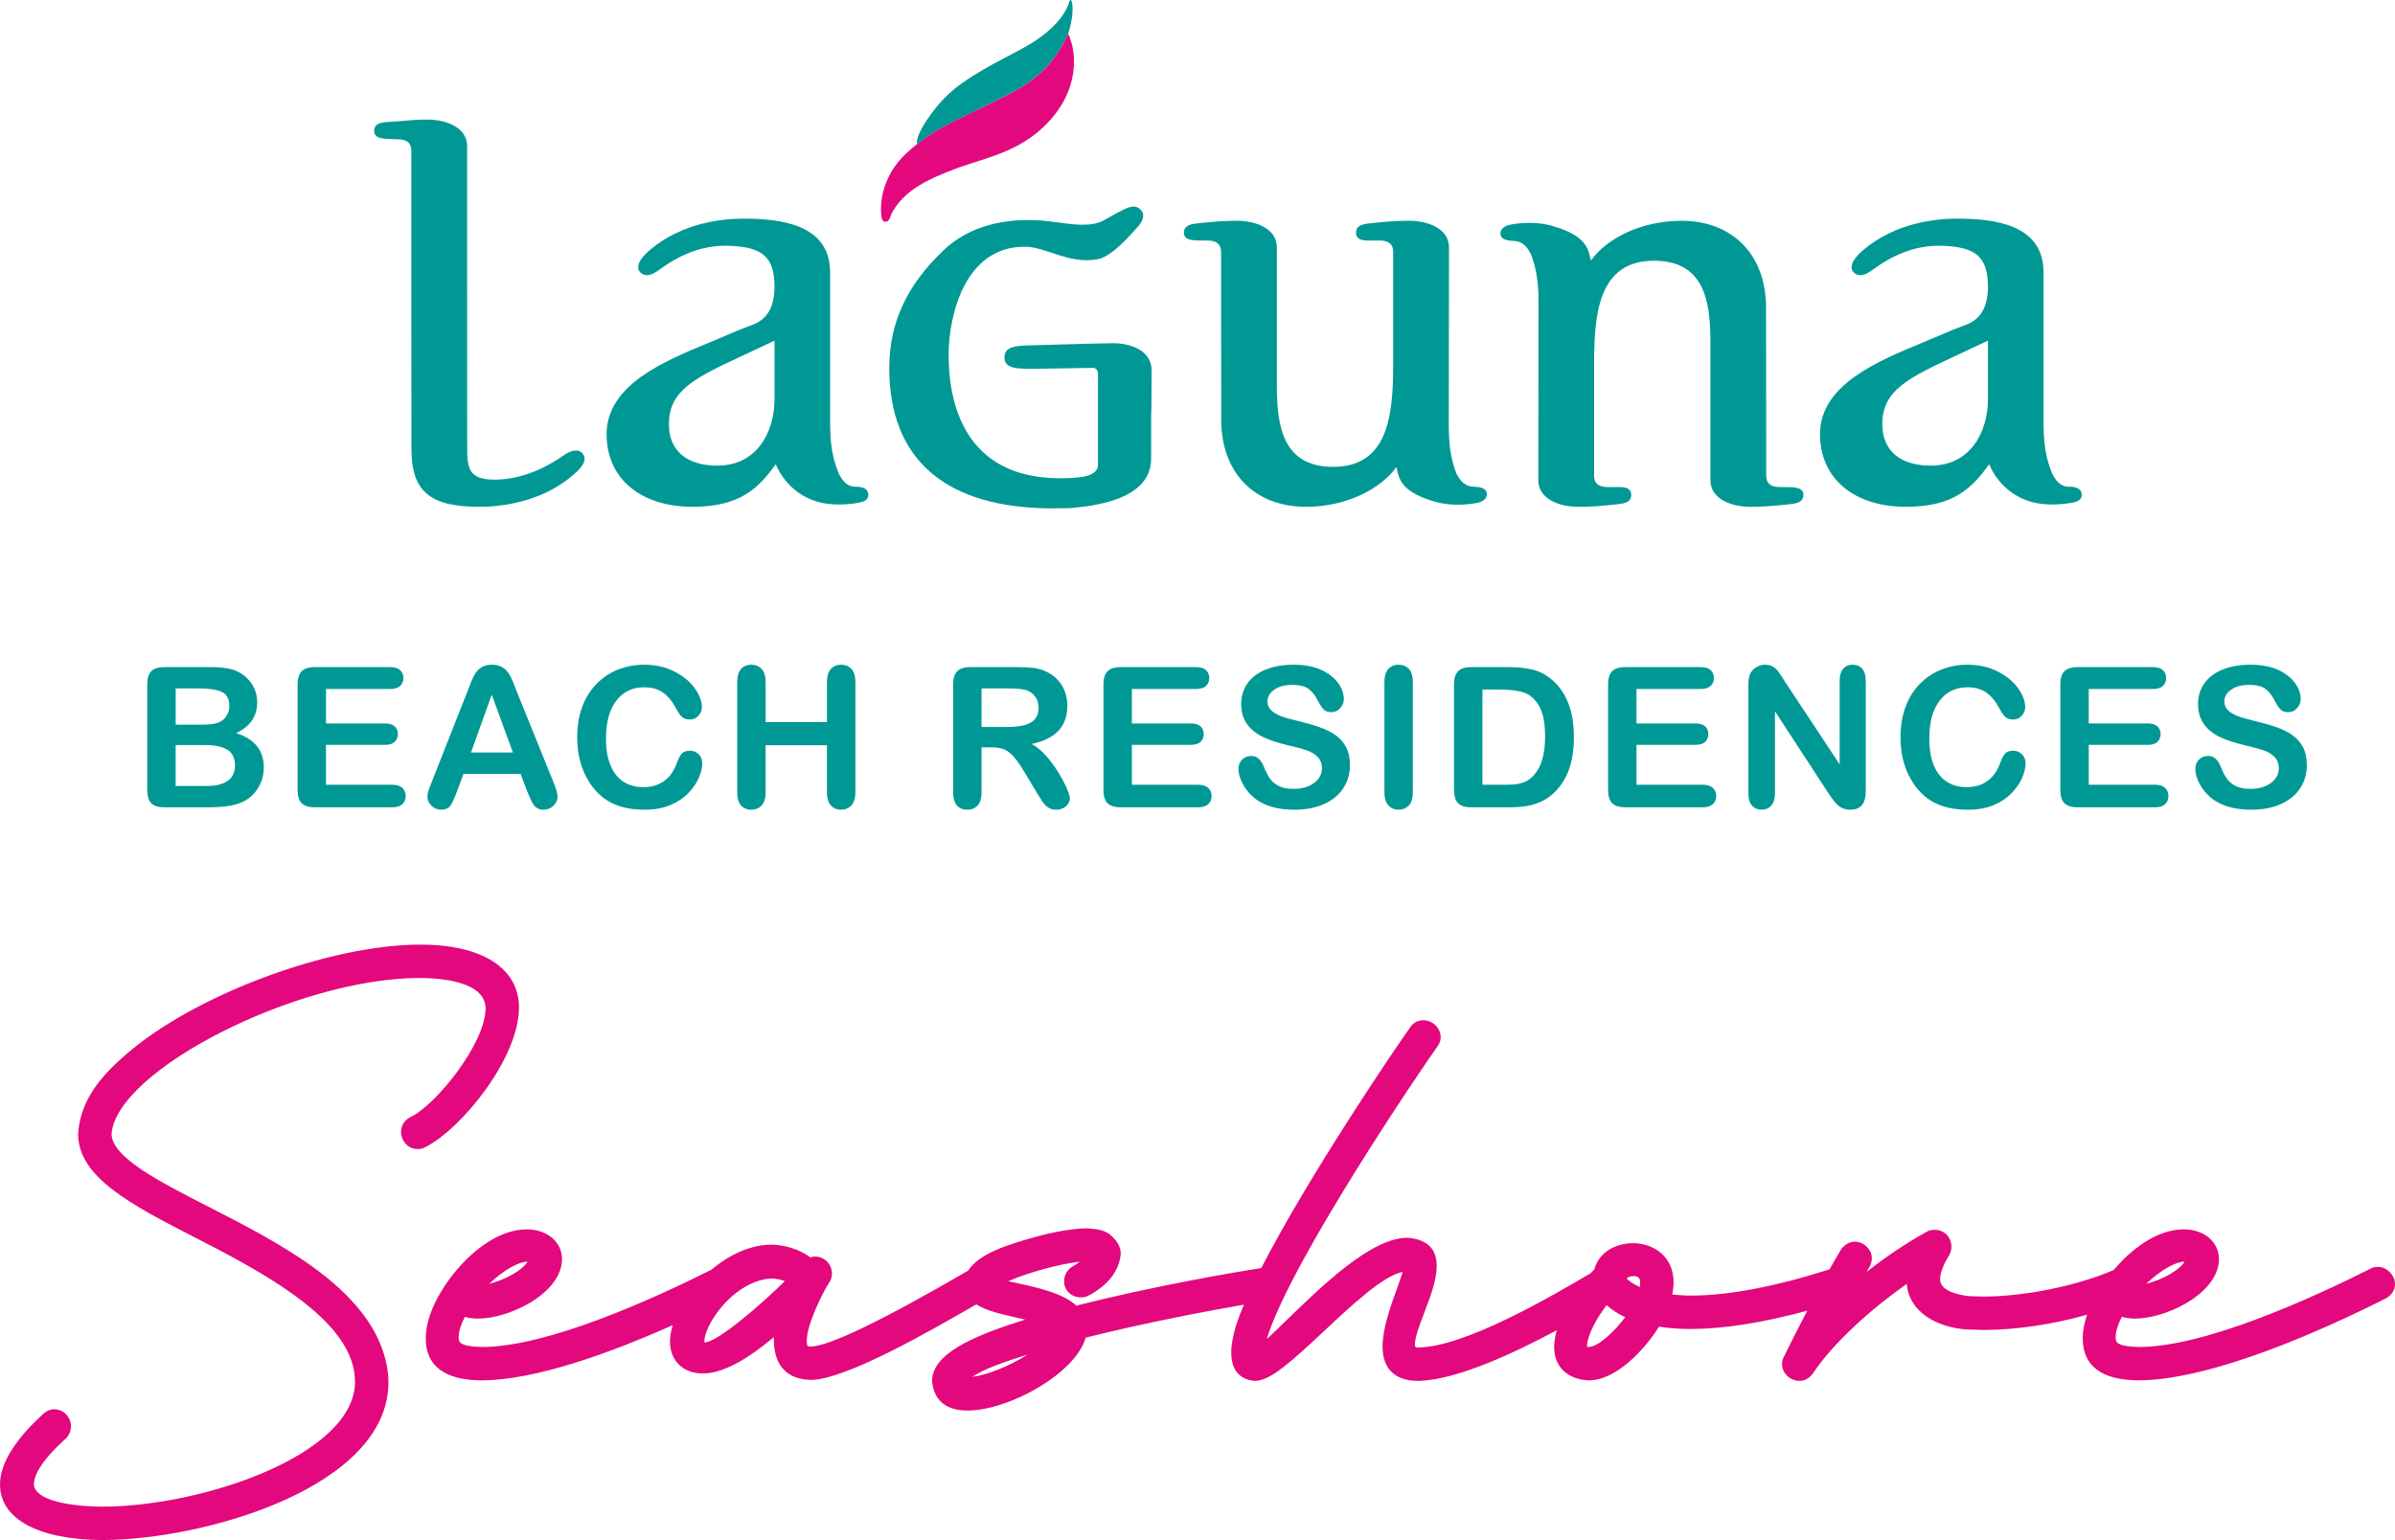
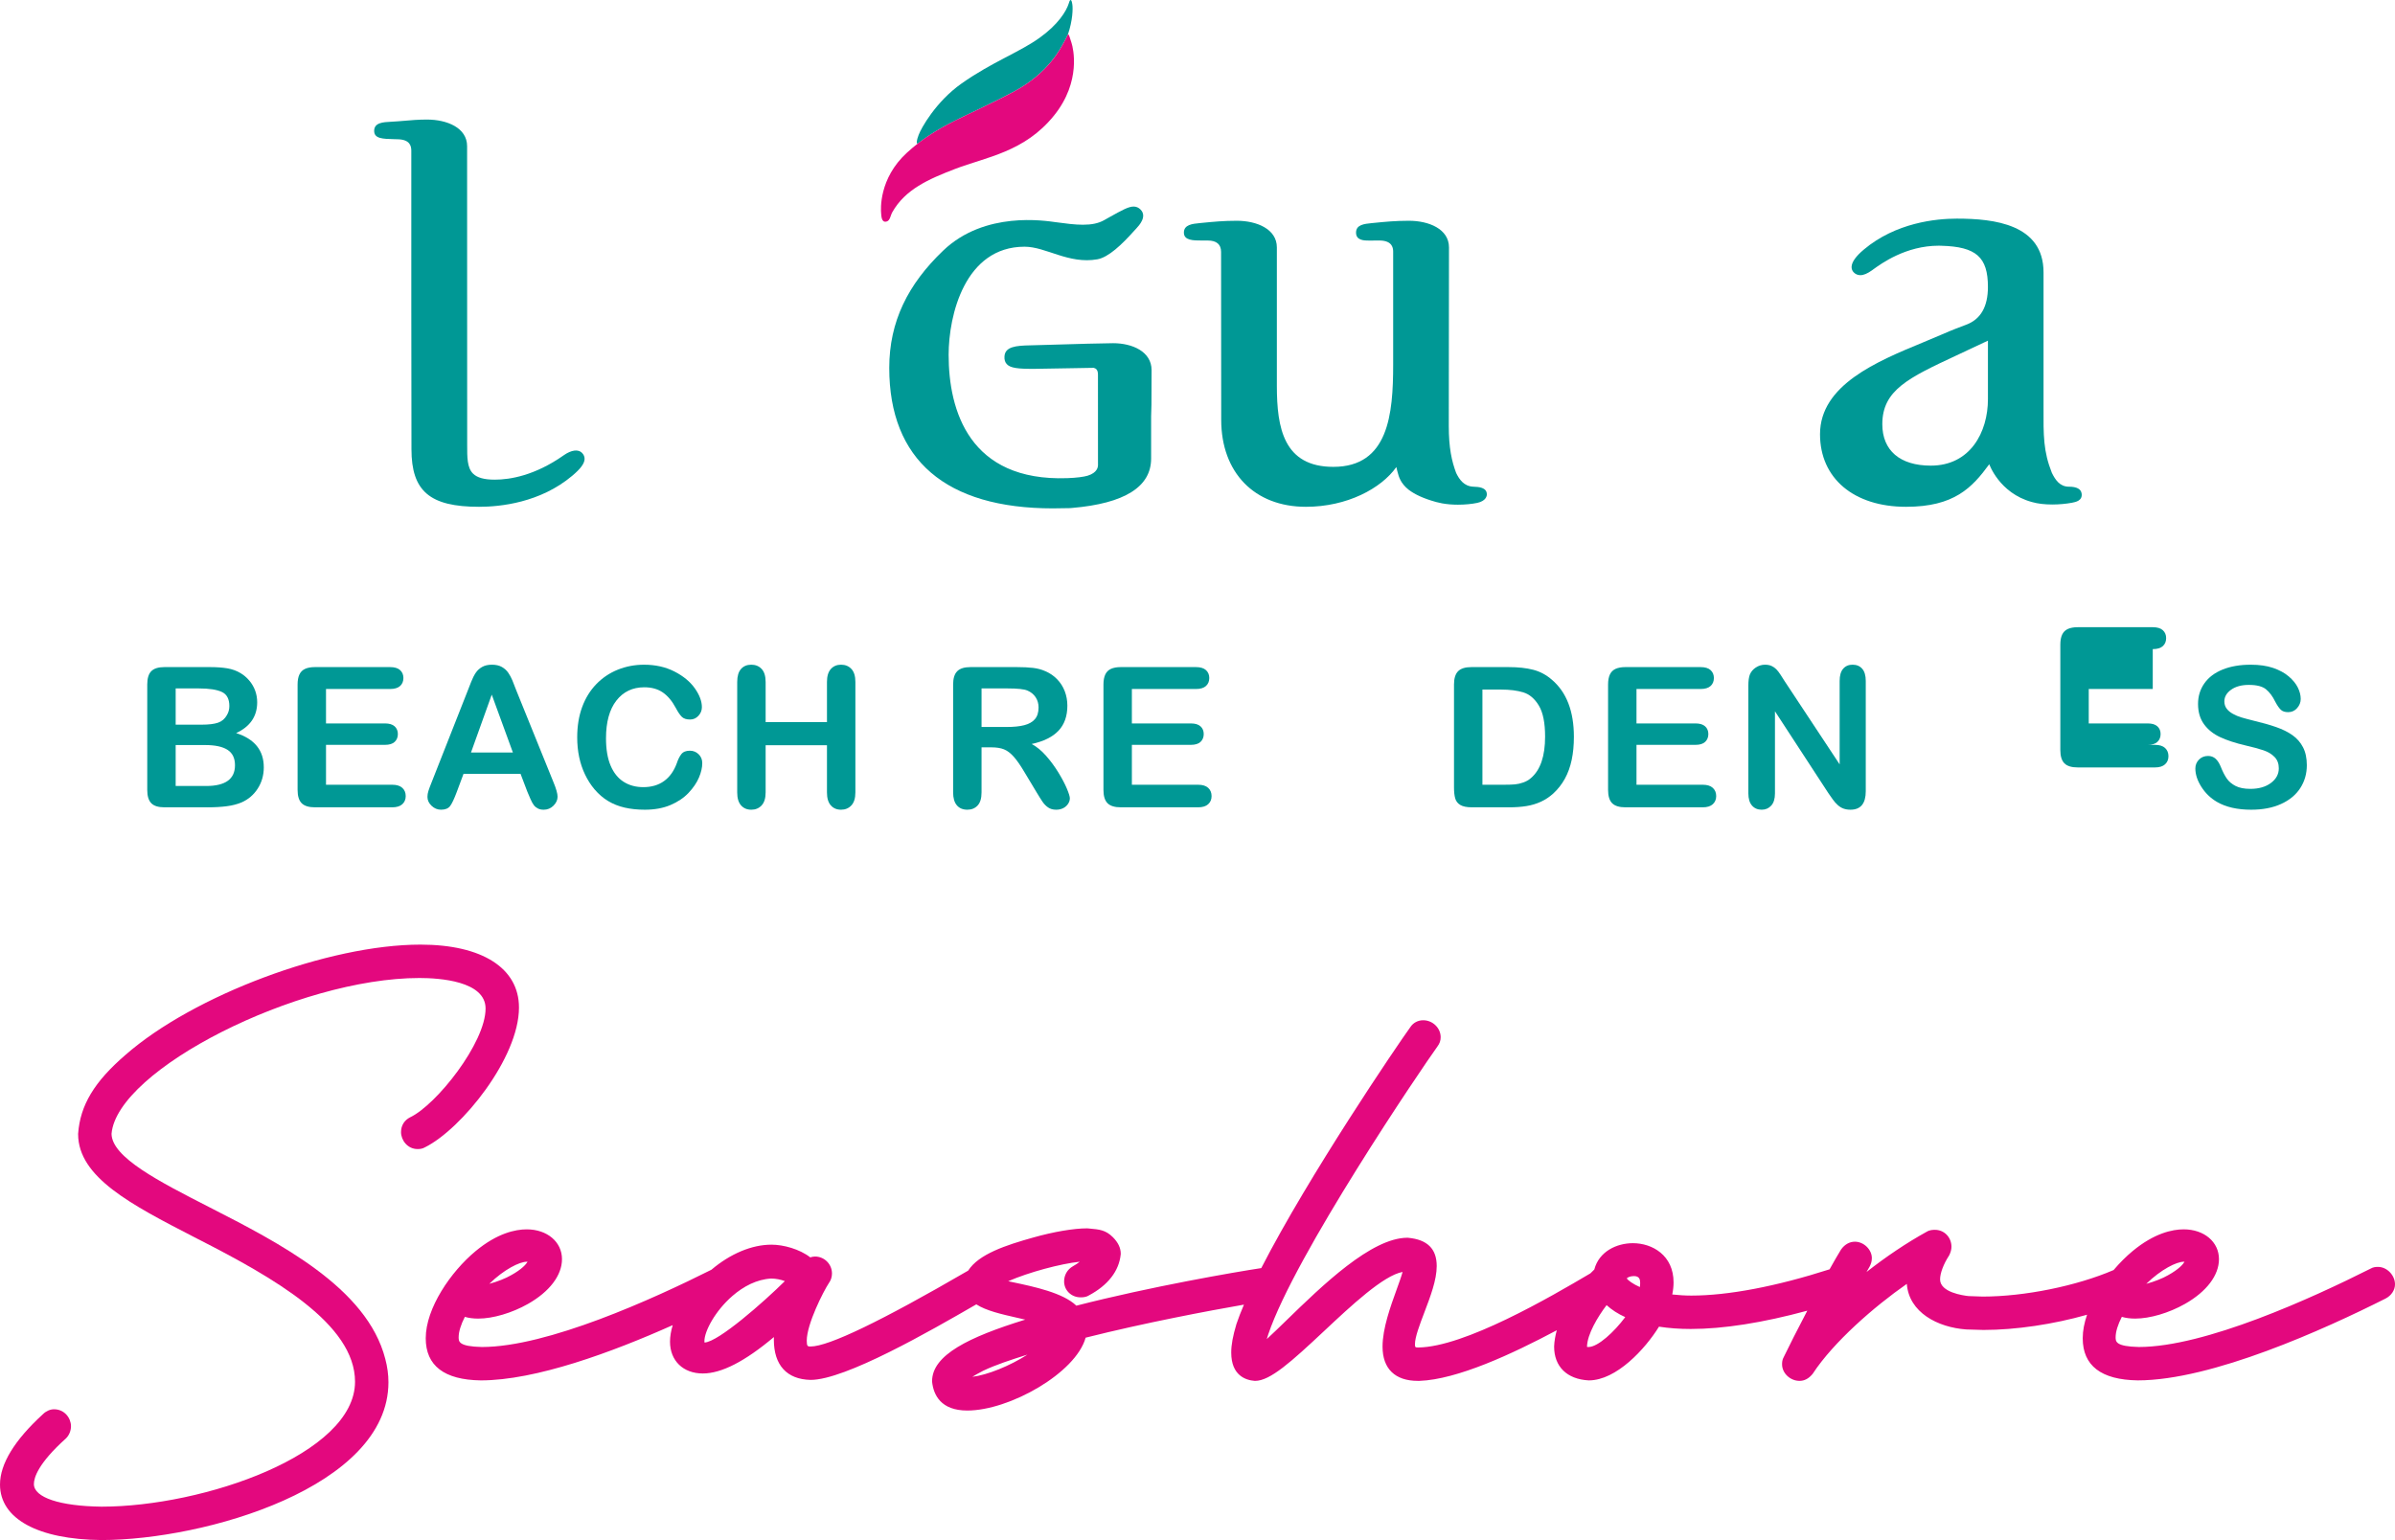
<svg xmlns="http://www.w3.org/2000/svg" id="Layer_1" width="186.56" height="120" viewBox="0 0 912.841 587.152">
  <path d="M182.61,193.218c-18.79,0-25.783-5.955-25.783-21.967l-.058-53.347v-60.439c0-1.81-.519-4.247-5.107-4.372l-1.411-.038c-4.434-.108-7.637-.187-7.637-3.16,0-3.163,3.413-3.338,6.419-3.483l.224-.012c1.694-.085,3.276-.222,4.874-.356,2.632-.236,5.346-.463,8.628-.463,7.608,0,15.277,3.131,15.277,10.135l.029,114.002c-.012,4.603-.023,8.596,2.215,10.829,1.562,1.568,4.265,2.323,8.255,2.323,5.949,0,15.336-1.592,26.247-9.238l.157-.114c2.883-2.003,5.454-2.3,6.876-.886.694.705,1.032,1.513.997,2.411-.079,1.726-1.539,3.687-4.731,6.366-12.205,10.269-27.465,11.809-35.472,11.809" fill="#009895" />
  <path d="M401.314,193.819c-40.813,0-62.378-18.516-62.378-53.554,0-17.639,7.104-31.867,20.565-44.736,15.866-15.187,38.857-11.366,43.031-10.806,3.644.49,7.107.953,10.223.953,3.373,0,5.906-.536,7.993-1.694l2.227-1.251c4.766-2.65,7.156-3.982,9.092-3.982,1.014,0,1.877.367,2.65,1.14,2.612,2.661-.563,6.078-1.606,7.206-.21.21-.493.525-.831.898-4.69,5.25-9.788,10.124-14.053,10.873-10.992,1.912-19.525-4.81-27.713-4.81-22.749,0-28.943,26.139-28.943,41.23,0,21.25,7.891,48.319,45.197,47.01,3.676-.128,6.258-.496,7.754-.924,3.766-1.146,3.941-3.373,3.976-3.918l-.012-34.578c0-2.003-.802-2.402-1.629-2.644.006.017-.321.017-.802.017-1.364,0-3.845.05-7.06.122-3.897.073-8.888.181-14.295.242-6.914.079-9.611-.332-10.969-1.793-.676-.726-.965-1.691-.88-2.956.236-3.722,4.405-4.104,9.835-4.206,1.184-.029,4.405-.12,8.386-.236,8.357-.254,19.804-.58,23.189-.58,7.293,0,14.662,3.18,14.662,10.269l-.05,13.138c-.085,1.772-.125,3.276-.125,4.495v16.079c0,10.794-10.132,17.128-30.121,18.831l-.845.067c-2.245.067-4.381.096-6.468.096" fill="#009895" />
  <path d="M349.721,54.815c10.444-8.171,20.918-11.441,36.819-19.947,13.193-7.083,17.761-16.618,18.866-18.571.367-.665,1.274-2.268,1.574-3.055,0-.012.02,0,.032-.017,1.874-5.515,1.941-10.004,1.705-11.511-.175-1.146-.367-1.804-.729-1.702-.271.061-.49.796-.659,1.358-.939,2.944-4.04,8.013-11.223,13.129-7.666,5.471-18.035,9.171-29.575,17.303-9.896,6.964-15.525,17.222-16.406,19.659-.79,2.148-.883,3.067-.405,3.355" fill="#009895" />
  <path d="M497.739,193.218c-19.603,0-32.281-13.015-32.281-33.167,0,0-.05-63.112-.05-63.996,0-2.889-1.711-4.361-5.084-4.361h-2.294c-3.18,0-6.801,0-6.801-3.005,0-3.046,3.236-3.367,6.095-3.638l.959-.096c4.291-.417,8.007-.79,13.112-.79,7.602,0,15.272,3.142,15.272,10.153v52.831c0,16.021,2.612,30.841,21.527,30.841,21.04,0,22.801-20.105,22.801-38.968v-43.019c0-1.055-.029-4.247-5.081-4.308l-.705-.006c-.644,0-1.274.006-1.851.018-.513.012-.997.012-1.455.012-1.895,0-5.058,0-5.058-3.029s3.084-3.338,6.066-3.638l.723-.067c4.381-.434,8.15-.819,13.359-.819,7.608,0,15.277,3.142,15.277,10.153,0,3.489-.032,23.297-.05,40.673-.017,13.607-.029,25.716-.029,27.389,0,8.308,1.111,13.429,2.81,17.939,1.201,2.454,2.953,5.072,6.512,5.229l.204.012c1.737.073,4.979.201,4.979,2.921,0,.568-.271,2.504-3.632,3.242-2.064.44-4.76.694-7.392.694-2.195,0-4.224-.181-6.046-.513-.79-.146-1.507-.303-2.154-.484l-.405-.114c-4.428-1.236-7.745-2.752-10.165-4.585-3.145-2.498-3.807-5.119-4.206-6.687l-.146-.519c-.058-.204-.108-.434-.163-.688-.041-.21-.096-.542-.175-.772-5.786,8.2-18.819,15.164-34.476,15.164" fill="#009895" />
-   <path d="M640.845,84.169c19.603,0,32.28,13.027,32.28,33.167,0,0,.061,63.127.061,63.996,0,2.9,1.705,4.367,5.072,4.367l2.294-.006c3.192,0,6.801,0,6.801,3.017,0,3.035-3.236,3.355-6.095,3.626l-.947.096c-4.302.417-8.019.79-13.117.79-7.608,0-15.277-3.131-15.277-10.153v-52.831c0-15.907-2.612-30.841-21.527-30.841-21.04,0-22.801,20.116-22.801,38.968v43.031c0,1.047.029,4.25,5.081,4.303h.711c.65,0,1.265-.006,1.845-.006.513-.023.997-.023,1.455-.023,1.895,0,5.058,0,5.058,3.04s-3.078,3.338-6.066,3.626l-.717.079c-4.381.434-8.156.807-13.365.807-7.596,0-15.277-3.131-15.277-10.153,0-3.483.032-23.285.05-40.661.017-13.607.041-25.716.041-27.389,0-8.308-1.122-13.429-2.83-17.936-1.192-2.457-2.944-5.087-6.503-5.232l-.204-.012c-1.737-.079-4.973-.204-4.973-2.921,0-.58.254-2.516,3.626-3.241,2.07-.452,4.76-.705,7.392-.705,2.195,0,4.235.187,6.046.525.802.146,1.507.297,2.154.484l.402.102c4.431,1.251,7.748,2.752,10.167,4.585,3.151,2.504,3.807,5.119,4.218,6.693l.134.525c.058.198.114.434.154.688.05.198.105.536.184.761,5.786-8.2,18.819-15.164,34.476-15.164" fill="#009895" />
-   <path d="M263.981,193.216c-19.909,0-32.779-10.861-32.779-27.666,0-18.799,21.757-27.786,39.253-35.006,2.589-1.076,5.063-2.093,7.325-3.09,3.766-1.659,6.745-2.763,9.112-3.655q8.308-3.084,8.308-14.415c0-11.386-4.495-15.339-17.793-15.694-.309,0-.737-.023-.93-.023-12.575,0-21.915,6.809-24.979,9.031l-.466.338c-1.778,1.268-3.198,1.871-4.457,1.871-.968,0-1.848-.367-2.536-1.07-.56-.56-.837-1.303-.802-2.14.073-1.825,1.647-4.02,4.646-6.547,12.211-10.275,27.471-11.803,35.478-11.803,14.184,0,33.036,2.119,33.036,20.504v51.111c-.055,11.296-.079,17.073,3.171,25.305,1.323,2.696,3.055,5.279,6.48,5.279,3.005,0,4.641.892,4.865,2.65.35,2.69-2.245,3.192-3.638,3.463-2.204.423-4.95.676-7.532.676-2.95,0-5.544-.303-7.687-.918l-.187-.05c-12.339-3.396-16.169-14.388-16.169-14.388-6.506,8.923-13.336,16.236-31.721,16.236M295.2,129.874l-12.097,5.678c-18.163,8.488-28.159,13.176-28.159,26.168,0,10.039,6.739,15.802,18.469,15.802,15.053,0,21.787-12.738,21.787-25.36v-22.288Z" fill="#009895" />
  <path d="M726.469,193.216c-19.909,0-32.779-10.861-32.779-27.666,0-18.799,21.769-27.786,39.259-35.006,2.583-1.076,5.058-2.093,7.331-3.09,3.766-1.659,6.734-2.763,9.112-3.655q8.296-3.084,8.296-14.415c0-11.386-4.489-15.339-17.793-15.694-.309,0-.738-.023-.918-.023-12.587,0-21.915,6.809-24.99,9.031l-.455.338c-1.79,1.268-3.209,1.871-4.469,1.871-.968,0-1.848-.367-2.524-1.07-.56-.56-.837-1.303-.813-2.14.079-1.825,1.647-4.02,4.652-6.547,12.205-10.275,27.465-11.803,35.472-11.803,14.196,0,33.035,2.119,33.035,20.504v51.111c-.055,11.296-.079,17.073,3.172,25.305,1.323,2.696,3.055,5.279,6.486,5.279,2.999,0,4.635.892,4.871,2.65.344,2.69-2.256,3.192-3.65,3.463-2.204.423-4.95.676-7.532.676-2.95,0-5.533-.303-7.681-.918l-.192-.05c-12.339-3.396-16.158-14.388-16.158-14.388-6.518,8.923-13.336,16.236-31.733,16.236M757.689,129.874l-12.097,5.678c-18.163,8.488-28.159,13.176-28.159,26.168,0,10.039,6.739,15.802,18.481,15.802,15.041,0,21.775-12.738,21.775-25.36v-22.288Z" fill="#009895" />
  <path d="M408.437,16.478c.542,1.653,3.819,14.505-6.684,27.544-11.284,13.998-25.777,15.79-37.834,20.425-9.858,3.801-18.939,7.716-23.85,16.508-.705,1.268-.796,3.215-2.256,3.53-1.828.405-1.877-2.023-1.979-3.204-.122-1.364-.93-13.208,9.841-23.066,11.887-10.838,22.909-13.741,40.859-23.352,13.208-7.078,17.776-16.615,18.869-18.56.373-.676,1.274-2.268,1.586-3.067.309-.813.985,1.819,1.449,3.241" fill="#e3087e" />
  <path d="M79.027,307.792h-16.338c-2.361,0-4.043-.529-5.051-1.586-1.012-1.058-1.513-2.74-1.513-5.051v-40.188c0-2.357.515-4.052,1.55-5.087,1.03-1.032,2.703-1.55,5.014-1.55h17.322c2.553,0,4.764.16,6.637.474,1.869.317,3.547.925,5.033,1.823,1.263.754,2.38,1.709,3.355,2.863.971,1.156,1.714,2.432,2.225,3.829.511,1.399.766,2.876.766,4.431,0,5.349-2.676,9.263-8.023,11.743,7.025,2.238,10.539,6.589,10.539,13.056,0,2.99-.766,5.684-2.297,8.078-1.532,2.395-3.601,4.164-6.2,5.306-1.632.681-3.501,1.162-5.616,1.44-2.115.28-4.586.419-7.403.419ZM66.957,262.463v13.821h9.919c2.699,0,4.782-.255,6.254-.766,1.468-.511,2.594-1.482,3.373-2.917.606-1.021.912-2.163.912-3.428,0-2.699-.962-4.49-2.881-5.379-1.924-.887-4.85-1.331-8.789-1.331h-8.789ZM78.225,284.052h-11.269v15.608h11.633c7.316,0,10.977-2.637,10.977-7.914,0-2.699-.948-4.654-2.844-5.871-1.896-1.215-4.732-1.823-8.497-1.823Z" fill="#009895" />
  <path d="M148.654,262.681h-24.397v13.128h22.464c1.65,0,2.886.372,3.701,1.112.811.743,1.222,1.721,1.222,2.936s-.401,2.206-1.203,2.972-2.042,1.149-3.72,1.149h-22.464v15.207h25.236c1.7,0,2.981.397,3.847,1.185.862.791,1.295,1.842,1.295,3.154,0,1.265-.433,2.293-1.295,3.082-.866.791-2.147,1.185-3.847,1.185h-29.43c-2.361,0-4.057-.522-5.087-1.568-1.035-1.044-1.55-2.735-1.55-5.069v-40.188c0-1.554.228-2.826.693-3.811.46-.985,1.185-1.7,2.17-2.152.985-.449,2.243-.675,3.774-.675h28.591c1.723,0,3.009.383,3.847,1.149s1.258,1.769,1.258,3.009c0,1.265-.419,2.279-1.258,3.045s-2.124,1.149-3.847,1.149Z" fill="#009895" />
  <path d="M200.958,301.739l-2.553-6.71h-21.735l-2.553,6.856c-.998,2.676-1.851,4.481-2.553,5.415-.707.934-1.86,1.404-3.464,1.404-1.363,0-2.566-.499-3.61-1.495-1.048-.996-1.568-2.127-1.568-3.392,0-.729.119-1.482.365-2.261.242-.777.643-1.86,1.203-3.246l13.675-34.717c.387-.996.857-2.193,1.404-3.592.547-1.397,1.131-2.557,1.75-3.483.62-.923,1.431-1.671,2.443-2.243,1.007-.57,2.252-.857,3.738-.857,1.504,0,2.762.287,3.774.857,1.007.572,1.823,1.308,2.443,2.206.62.9,1.14,1.867,1.568,2.899.424,1.035.966,2.414,1.623,4.139l13.967,34.499c1.094,2.626,1.641,4.536,1.641,5.725,0,1.24-.52,2.377-1.55,3.41-1.035,1.032-2.279,1.55-3.738,1.55-.852,0-1.582-.153-2.188-.456-.611-.305-1.121-.716-1.532-1.24-.415-.522-.857-1.324-1.331-2.407-.474-1.08-.884-2.035-1.222-2.863ZM179.515,286.896h15.973l-8.059-22.063-7.914,22.063Z" fill="#009895" />
  <path d="M267.667,290.908c0,1.703-.419,3.544-1.258,5.525-.839,1.983-2.161,3.927-3.957,5.835-1.801,1.91-4.098,3.46-6.892,4.65-2.799,1.19-6.054,1.787-9.773,1.787-2.822,0-5.388-.269-7.695-.802-2.311-.533-4.408-1.368-6.291-2.498-1.887-1.131-3.619-2.619-5.197-4.467-1.413-1.678-2.617-3.556-3.61-5.634-.998-2.079-1.746-4.296-2.243-6.655-.501-2.357-.748-4.862-.748-7.512,0-4.303.625-8.155,1.878-11.56,1.249-3.403,3.045-6.314,5.379-8.734,2.334-2.418,5.069-4.26,8.205-5.525,3.136-1.263,6.478-1.896,10.029-1.896,4.326,0,8.178.864,11.56,2.589,3.378,1.728,5.967,3.861,7.768,6.4,1.796,2.541,2.699,4.941,2.699,7.202,0,1.24-.438,2.334-1.313,3.282s-1.933,1.422-3.173,1.422c-1.386,0-2.425-.328-3.118-.985s-1.468-1.787-2.316-3.392c-1.413-2.648-3.072-4.631-4.978-5.944-1.91-1.313-4.262-1.969-7.057-1.969-4.449,0-7.996,1.691-10.63,5.069-2.639,3.38-3.957,8.182-3.957,14.405,0,4.157.583,7.617,1.75,10.375,1.167,2.76,2.817,4.821,4.96,6.181,2.138,1.363,4.641,2.042,7.512,2.042,3.109,0,5.744-.77,7.895-2.316,2.152-1.543,3.774-3.811,4.868-6.801.46-1.409,1.03-2.557,1.714-3.446.679-.887,1.773-1.331,3.282-1.331,1.285,0,2.393.451,3.319,1.349.921.9,1.386,2.019,1.386,3.355Z" fill="#009895" />
  <path d="M291.818,259.983v15.317h23.376v-15.317c0-2.188.492-3.829,1.477-4.923s2.279-1.641,3.884-1.641c1.627,0,2.945.542,3.957,1.623,1.007,1.083,1.513,2.731,1.513,4.941v42.12c0,2.213-.511,3.866-1.532,4.96s-2.334,1.641-3.939,1.641c-1.632,0-2.931-.554-3.902-1.659-.976-1.105-1.459-2.753-1.459-4.941v-17.979h-23.376v17.979c0,2.213-.511,3.866-1.532,4.96s-2.334,1.641-3.939,1.641c-1.632,0-2.931-.554-3.902-1.659-.976-1.105-1.459-2.753-1.459-4.941v-42.12c0-2.188.479-3.829,1.44-4.923.957-1.094,2.266-1.641,3.92-1.641,1.627,0,2.945.542,3.957,1.623,1.007,1.083,1.513,2.731,1.513,4.941Z" fill="#009895" />
  <path d="M377.9,284.927h-3.793v17.176c0,2.261-.497,3.927-1.495,4.996s-2.297,1.605-3.902,1.605c-1.728,0-3.063-.561-4.011-1.678s-1.422-2.758-1.422-4.923v-41.136c0-2.334.524-4.023,1.568-5.069,1.044-1.044,2.735-1.568,5.069-1.568h17.614c2.43,0,4.508.105,6.236.31,1.728.207,3.282.627,4.668,1.258,1.678.707,3.159,1.714,4.449,3.027s2.266,2.84,2.936,4.577c.67,1.739,1.003,3.581,1.003,5.525,0,3.989-1.126,7.173-3.373,9.555-2.247,2.384-5.657,4.073-10.229,5.069,1.919,1.021,3.756,2.53,5.507,4.522,1.75,1.994,3.314,4.116,4.686,6.364,1.372,2.25,2.443,4.28,3.209,6.09.766,1.812,1.149,3.059,1.149,3.738,0,.707-.223,1.404-.675,2.097s-1.062,1.24-1.842,1.641-1.678.602-2.699.602c-1.217,0-2.238-.287-3.063-.857s-1.536-1.295-2.133-2.17-1.404-2.163-2.425-3.866l-4.34-7.221c-1.554-2.648-2.949-4.668-4.176-6.054s-2.475-2.334-3.738-2.844-2.858-.766-4.777-.766ZM384.1,262.463h-9.992v14.697h9.7c2.603,0,4.791-.223,6.564-.675,1.773-.449,3.132-1.215,4.066-2.297.934-1.08,1.404-2.571,1.404-4.467,0-1.482-.378-2.79-1.131-3.92s-1.801-1.974-3.136-2.535c-1.263-.533-3.756-.802-7.476-.802Z" fill="#009895" />
  <path d="M455.805,262.681h-24.397v13.128h22.464c1.655,0,2.886.372,3.701,1.112.816.743,1.222,1.721,1.222,2.936s-.401,2.206-1.203,2.972-2.042,1.149-3.72,1.149h-22.464v15.207h25.236c1.7,0,2.986.397,3.847,1.185.862.791,1.295,1.842,1.295,3.154,0,1.265-.433,2.293-1.295,3.082-.862.791-2.147,1.185-3.847,1.185h-29.43c-2.357,0-4.052-.522-5.087-1.568-1.035-1.044-1.55-2.735-1.55-5.069v-40.188c0-1.554.232-2.826.693-3.811s1.185-1.7,2.17-2.152c.985-.449,2.243-.675,3.774-.675h28.591c1.728,0,3.009.383,3.847,1.149s1.258,1.769,1.258,3.009c0,1.265-.419,2.279-1.258,3.045s-2.12,1.149-3.847,1.149Z" fill="#009895" />
-   <path d="M514.527,291.746c0,3.234-.834,6.14-2.498,8.716-1.664,2.578-4.103,4.595-7.312,6.054s-7.016,2.188-11.414,2.188c-5.274,0-9.628-.996-13.056-2.99-2.43-1.434-4.408-3.348-5.926-5.744-1.518-2.393-2.279-4.723-2.279-6.984,0-1.313.456-2.437,1.368-3.373.912-.934,2.074-1.404,3.483-1.404,1.144,0,2.111.365,2.899,1.094s1.463,1.812,2.024,3.246c.679,1.703,1.418,3.125,2.206,4.267.789,1.144,1.901,2.086,3.337,2.826,1.436.743,3.319,1.112,5.653,1.112,3.209,0,5.817-.748,7.822-2.243s3.009-3.36,3.009-5.598c0-1.773-.542-3.214-1.623-4.321-1.08-1.105-2.48-1.951-4.194-2.535s-4.007-1.203-6.874-1.86c-3.843-.898-7.057-1.951-9.646-3.154s-4.645-2.844-6.163-4.923-2.279-4.661-2.279-7.749c0-2.94.802-5.555,2.407-7.841,1.605-2.284,3.925-4.041,6.965-5.27,3.041-1.226,6.614-1.842,10.722-1.842,3.282,0,6.122.408,8.515,1.222,2.393.816,4.381,1.896,5.963,3.246s2.735,2.767,3.464,4.249c.729,1.484,1.094,2.931,1.094,4.34,0,1.29-.456,2.45-1.368,3.483-.912,1.035-2.047,1.55-3.41,1.55-1.24,0-2.184-.31-2.826-.93s-1.345-1.634-2.097-3.045c-.971-2.017-2.138-3.592-3.501-4.723s-3.551-1.696-6.564-1.696c-2.794,0-5.051.615-6.765,1.842-1.714,1.229-2.571,2.705-2.571,4.431,0,1.071.292,1.994.875,2.772.583.78,1.386,1.447,2.407,2.006,1.021.561,2.056.998,3.1,1.313,1.044.317,2.772.78,5.178,1.386,3.013.707,5.744,1.484,8.187,2.334,2.443.852,4.522,1.885,6.236,3.1,1.714,1.217,3.05,2.753,4.011,4.613s1.44,4.139,1.44,6.838Z" fill="#009895" />
-   <path d="M527.665,302.103v-42.12c0-2.188.497-3.829,1.495-4.923s2.284-1.641,3.866-1.641c1.627,0,2.949.542,3.957,1.623,1.007,1.083,1.513,2.731,1.513,4.941v42.12c0,2.213-.506,3.866-1.513,4.96s-2.329,1.641-3.957,1.641c-1.554,0-2.84-.554-3.847-1.659s-1.513-2.753-1.513-4.941Z" fill="#009895" />
  <path d="M560.823,254.33h14.113c3.67,0,6.82.342,9.445,1.021,2.626.681,5.01,1.958,7.148,3.829,5.566,4.766,8.351,12.012,8.351,21.735,0,3.209-.278,6.14-.839,8.789-.561,2.651-1.422,5.039-2.589,7.166-1.167,2.129-2.662,4.03-4.486,5.707-1.436,1.29-3.004,2.323-4.704,3.1-1.7.78-3.533,1.327-5.488,1.641-1.956.317-4.162.474-6.619.474h-14.113c-1.969,0-3.451-.296-4.449-.893-.998-.595-1.646-1.434-1.951-2.516-.305-1.08-.456-2.484-.456-4.212v-39.203c0-2.334.524-4.023,1.568-5.069,1.044-1.044,2.735-1.568,5.069-1.568ZM565.017,262.9v36.286h8.205c1.801,0,3.209-.048,4.23-.146,1.021-.096,2.079-.34,3.173-.729,1.094-.387,2.042-.934,2.844-1.641,3.624-3.063,5.434-8.337,5.434-15.827,0-5.274-.798-9.226-2.389-11.852s-3.556-4.296-5.89-5.014c-2.334-.716-5.156-1.076-8.461-1.076h-7.148Z" fill="#009895" />
  <path d="M648.137,262.681h-24.397v13.128h22.464c1.655,0,2.886.372,3.701,1.112.816.743,1.222,1.721,1.222,2.936s-.401,2.206-1.203,2.972-2.042,1.149-3.72,1.149h-22.464v15.207h25.236c1.7,0,2.986.397,3.847,1.185.862.791,1.295,1.842,1.295,3.154,0,1.265-.433,2.293-1.295,3.082-.862.791-2.147,1.185-3.847,1.185h-29.43c-2.357,0-4.052-.522-5.087-1.568-1.035-1.044-1.55-2.735-1.55-5.069v-40.188c0-1.554.232-2.826.693-3.811s1.185-1.7,2.17-2.152c.985-.449,2.243-.675,3.774-.675h28.591c1.728,0,3.009.383,3.847,1.149s1.258,1.769,1.258,3.009c0,1.265-.419,2.279-1.258,3.045s-2.12,1.149-3.847,1.149Z" fill="#009895" />
  <path d="M680.347,259.91l20.823,31.508v-31.8c0-2.065.442-3.615,1.331-4.65.889-1.032,2.083-1.55,3.592-1.55,1.554,0,2.785.517,3.683,1.55.898,1.035,1.349,2.585,1.349,4.65v42.048c0,4.693-1.946,7.038-5.835,7.038-.971,0-1.846-.141-2.626-.419-.78-.28-1.509-.723-2.188-1.331-.679-.606-1.313-1.317-1.896-2.133-.583-.814-1.167-1.646-1.75-2.498l-20.313-31.144v31.326c0,2.042-.474,3.588-1.422,4.631s-2.165,1.568-3.647,1.568c-1.532,0-2.758-.529-3.683-1.586s-1.386-2.594-1.386-4.613v-41.245c0-1.75.196-3.123.583-4.121.46-1.094,1.226-1.988,2.297-2.68s2.225-1.039,3.464-1.039c.971,0,1.805.16,2.498.474.693.317,1.299.743,1.823,1.276.524.536,1.058,1.229,1.605,2.079.547.852,1.112,1.739,1.696,2.662Z" fill="#009895" />
-   <path d="M772.036,290.908c0,1.703-.419,3.544-1.258,5.525-.839,1.983-2.156,3.927-3.957,5.835-1.801,1.91-4.098,3.46-6.892,4.65s-6.054,1.787-9.773,1.787c-2.822,0-5.384-.269-7.695-.802s-4.408-1.368-6.291-2.498-3.615-2.619-5.197-4.467c-1.409-1.678-2.612-3.556-3.61-5.634s-1.746-4.296-2.243-6.655c-.497-2.357-.748-4.862-.748-7.512,0-4.303.625-8.155,1.878-11.56,1.254-3.403,3.045-6.314,5.379-8.734,2.334-2.418,5.069-4.26,8.205-5.525,3.136-1.263,6.478-1.896,10.029-1.896,4.326,0,8.182.864,11.56,2.589,3.378,1.728,5.967,3.861,7.768,6.4,1.801,2.541,2.699,4.941,2.699,7.202,0,1.24-.438,2.334-1.313,3.282s-1.933,1.422-3.173,1.422c-1.386,0-2.425-.328-3.118-.985s-1.463-1.787-2.316-3.392c-1.409-2.648-3.068-4.631-4.978-5.944s-4.262-1.969-7.057-1.969c-4.449,0-7.991,1.691-10.63,5.069-2.639,3.38-3.957,8.182-3.957,14.405,0,4.157.583,7.617,1.75,10.375,1.167,2.76,2.822,4.821,4.96,6.181,2.138,1.363,4.645,2.042,7.512,2.042,3.113,0,5.744-.77,7.895-2.316,2.152-1.543,3.774-3.811,4.868-6.801.46-1.409,1.035-2.557,1.714-3.446.679-.887,1.773-1.331,3.282-1.331,1.29,0,2.393.451,3.319,1.349.925.9,1.386,2.019,1.386,3.355Z" fill="#009895" />
-   <path d="M820.511,262.681h-24.397v13.128h22.464c1.655,0,2.886.372,3.701,1.112.816.743,1.222,1.721,1.222,2.936s-.401,2.206-1.203,2.972-2.042,1.149-3.72,1.149h-22.464v15.207h25.236c1.7,0,2.986.397,3.847,1.185.862.791,1.295,1.842,1.295,3.154,0,1.265-.433,2.293-1.295,3.082-.862.791-2.147,1.185-3.847,1.185h-29.43c-2.357,0-4.052-.522-5.087-1.568-1.035-1.044-1.55-2.735-1.55-5.069v-40.188c0-1.554.232-2.826.693-3.811s1.185-1.7,2.17-2.152c.985-.449,2.243-.675,3.774-.675h28.591c1.728,0,3.009.383,3.847,1.149s1.258,1.769,1.258,3.009c0,1.265-.419,2.279-1.258,3.045s-2.12,1.149-3.847,1.149Z" fill="#009895" />
+   <path d="M820.511,262.681h-24.397v13.128h22.464c1.655,0,2.886.372,3.701,1.112.816.743,1.222,1.721,1.222,2.936s-.401,2.206-1.203,2.972-2.042,1.149-3.72,1.149h-22.464h25.236c1.7,0,2.986.397,3.847,1.185.862.791,1.295,1.842,1.295,3.154,0,1.265-.433,2.293-1.295,3.082-.862.791-2.147,1.185-3.847,1.185h-29.43c-2.357,0-4.052-.522-5.087-1.568-1.035-1.044-1.55-2.735-1.55-5.069v-40.188c0-1.554.232-2.826.693-3.811s1.185-1.7,2.17-2.152c.985-.449,2.243-.675,3.774-.675h28.591c1.728,0,3.009.383,3.847,1.149s1.258,1.769,1.258,3.009c0,1.265-.419,2.279-1.258,3.045s-2.12,1.149-3.847,1.149Z" fill="#009895" />
  <path d="M879.234,291.746c0,3.234-.834,6.14-2.498,8.716-1.664,2.578-4.103,4.595-7.312,6.054s-7.016,2.188-11.414,2.188c-5.274,0-9.628-.996-13.056-2.99-2.43-1.434-4.408-3.348-5.926-5.744-1.518-2.393-2.279-4.723-2.279-6.984,0-1.313.456-2.437,1.368-3.373.912-.934,2.074-1.404,3.483-1.404,1.144,0,2.111.365,2.899,1.094s1.463,1.812,2.024,3.246c.679,1.703,1.418,3.125,2.206,4.267.789,1.144,1.901,2.086,3.337,2.826,1.436.743,3.319,1.112,5.653,1.112,3.209,0,5.817-.748,7.822-2.243s3.009-3.36,3.009-5.598c0-1.773-.542-3.214-1.623-4.321-1.08-1.105-2.48-1.951-4.194-2.535s-4.007-1.203-6.874-1.86c-3.843-.898-7.057-1.951-9.646-3.154s-4.645-2.844-6.163-4.923-2.279-4.661-2.279-7.749c0-2.94.802-5.555,2.407-7.841,1.605-2.284,3.925-4.041,6.965-5.27,3.041-1.226,6.614-1.842,10.722-1.842,3.282,0,6.122.408,8.515,1.222,2.393.816,4.381,1.896,5.963,3.246s2.735,2.767,3.464,4.249c.729,1.484,1.094,2.931,1.094,4.34,0,1.29-.456,2.45-1.368,3.483-.912,1.035-2.047,1.55-3.41,1.55-1.24,0-2.184-.31-2.826-.93s-1.345-1.634-2.097-3.045c-.971-2.017-2.138-3.592-3.501-4.723s-3.551-1.696-6.564-1.696c-2.794,0-5.051.615-6.765,1.842-1.714,1.229-2.571,2.705-2.571,4.431,0,1.071.292,1.994.875,2.772.583.78,1.386,1.447,2.407,2.006,1.021.561,2.056.998,3.1,1.313,1.044.317,2.772.78,5.178,1.386,3.013.707,5.744,1.484,8.187,2.334,2.443.852,4.522,1.885,6.236,3.1,1.714,1.217,3.05,2.753,4.011,4.613s1.44,4.139,1.44,6.838Z" fill="#009895" />
  <path d="M197.805,384.124c0-15.019-14.04-23.986-37.557-23.986-34.953,0-86.457,19.272-112.453,42.07-11.853,10.218-17.239,19.185-18.011,29.984l-.006.179c0,16.471,20.384,26.984,43.987,39.158l1.48.764c29.064,14.81,60.073,32.456,60.073,54.499,0,27.63-57.72,47.63-96.601,47.63-15.913-.195-25.798-3.497-25.798-8.616,0-2.401,1.582-7.851,12.173-17.362l.097-.092c1.168-1.167,1.866-2.886,1.866-4.598,0-3.106-2.47-6.459-6.461-6.459-1.457,0-3.014.68-4.175,1.82-10.895,9.963-16.419,19.006-16.419,26.877,0,13.046,14.455,20.956,38.687,21.16,39.25,0,109.362-20.107,109.362-60.172,0-2.909-.409-5.916-1.209-8.915-6.967-27.098-40.344-44.162-67.162-57.873-19.05-9.74-37.048-18.94-37.168-27.918,2.035-24.464,71.017-59.405,117.361-59.405,7.578,0,25.202,1.134,25.202,11.632,0,13.089-18.739,36.726-28.773,41.487-2.194,1.1-3.453,3.151-3.453,5.629,0,3.12,2.52,6.461,6.271,6.461.675,0,1.785,0,2.925-.697,13.851-6.922,35.762-33.987,35.762-53.257Z" fill="#e3087e" />
  <path d="M906.382,483.016c-.677,0-1.791,0-2.935.7-22.173,11.168-63.015,29.831-88.228,29.832-8.86-.198-8.86-2.069-8.86-3.72,0-2.08.849-4.841,2.367-7.774,1.488.446,3.182.665,5.118.665,5.593,0,12.854-2.146,18.953-5.603,8.229-4.676,12.949-10.896,12.949-17.063,0-6.582-5.649-11.359-13.434-11.359-4.325,0-11.22,1.44-19.501,8.303-2.458,2.04-4.92,4.499-7.223,7.213-14.106,6.072-33.949,10.114-49.895,10.116l-5.383-.188c-1.994-.206-10.859-1.406-10.859-6.358,0-2.347,1.29-5.798,3.368-9.007l.138-.24c.534-1.07.829-2.203.829-3.191,0-3.623-2.755-6.461-6.272-6.461-.705,0-1.998,0-3.167.73-7.581,4.189-15.537,9.529-22.937,15.347.413-.719.793-1.373,1.13-1.955l.074-.138c.43-.862.828-1.846.828-3.19,0-3.281-3.078-6.27-6.459-6.27-2.029,0-3.891,1.042-5.241,2.934l-.097.146c-1.225,1.999-2.705,4.568-4.316,7.452-20.439,6.547-38.641,10.011-52.729,10.011-2.521,0-4.846-.172-7.228-.419.33-1.616.496-3.161.496-4.619,0-10.265-8.039-14.939-15.507-14.939-6.122,0-12.899,3.113-14.703,10.041-.494.462-.991.954-1.487,1.466-15.389,9.105-48.011,28.086-65.603,28.259-1.171,0-1.266-.095-1.266-1.268,0-2.689,1.798-7.412,3.537-11.98,2.337-6.14,4.755-12.489,4.755-17.796,0-6.588-3.581-10.116-10.946-10.785l-.227-.011c-13.736,0-32.508,18.262-46.215,31.596-2.503,2.436-5.18,5.039-7.383,7.049.167-.546.353-1.144.562-1.799,10.066-30.015,58.347-101.255,64.462-109.735.867-1.155,1.253-2.258,1.253-3.575,0-3.501-3.044-6.459-6.648-6.459-2.006,0-3.795.954-4.854,2.543-5.098,7.049-38.746,56.588-56.873,91.949-10.181,1.55-41.916,7.004-70.479,14.329-5.063-4.901-16.103-7.233-24.338-8.973-.529-.112-1.084-.229-1.64-.349,7.906-3.439,19.9-6.662,27.269-7.438-.72.586-1.574,1.161-2.625,1.745-2.09,1.19-3.337,3.342-3.337,5.754,0,3.411,2.755,6.083,6.272,6.083.701,0,1.982,0,3.146-.718,7.318-3.898,11.522-9.315,12.16-15.67l.013-.25c0-2.186-1.008-4.303-2.997-6.292-2.75-2.749-5.171-2.964-8.837-3.289l-.807-.072-.228-.011c-5.077,0-12.729,1.304-20.463,3.487-10.481,2.933-20.812,6.337-24.821,12.624l-.28.162c-32.846,19.09-52.961,28.77-59.787,28.77-1.061,0-1.458,0-1.458-2.209,0-6.377,6.401-18.893,8.405-21.932.801-1.094,1.207-2.338,1.207-3.699,0-3.562-2.897-6.461-6.458-6.461-.656,0-1.259.134-1.812.324-4.078-3.187-10.28-4.846-14.774-4.846-7.54,0-15.684,3.442-22.914,9.56-22.333,11.205-62.54,29.452-87.472,29.453-8.861-.198-8.861-2.069-8.861-3.72,0-2.079.849-4.84,2.368-7.774,1.488.446,3.182.665,5.118.665,5.593,0,12.854-2.146,18.952-5.603,8.23-4.676,12.95-10.896,12.95-17.063,0-6.582-5.649-11.359-13.433-11.359-4.325,0-11.219,1.44-19.501,8.304-9.44,7.834-18.997,21.757-18.997,33.21,0,10.469,7.044,15.875,20.971,16.07,21.001,0,50.101-10.76,73.161-21.067-.665,2.209-1.029,4.341-1.029,6.316,0,7.245,5.02,12.113,12.492,12.113,7.1,0,16.003-4.552,27.106-13.881-.013.342-.019.68-.019,1.014,0,9.682,4.952,15.121,13.999,15.317,13.226,0,45.541-18.619,63.163-28.8,3.807,2.433,9.525,3.738,15.46,5.086,1.061.241,2.132.484,3.194.735-21.577,6.681-35.51,13.508-35.51,23.492l.016.277c.554,4.969,3.332,10.893,13.417,10.893,16.034,0,41.364-14.3,45.095-27.784,22.797-5.726,47.073-10.283,60.336-12.593-1.124,2.639-2.089,5.116-2.852,7.38-1.376,4.589-1.99,7.949-1.99,10.896,0,8.79,5.582,10.53,8.909,10.785l.191.008c5.741,0,13.772-7.257,26.399-19.098,10.101-9.472,22.531-21.126,29.811-22.432-.446,1.666-1.36,4.19-2.193,6.494-2.426,6.707-5.446,15.054-5.446,21.98,0,8.418,4.771,13.055,13.434,13.055l.655-.002c14.328-.516,35.252-10.192,52.321-19.302-.572,2.091-.932,4.159-1.011,6.149l-.002.1c0,7.611,4.9,12.42,13.109,12.862l.135.004c10.462,0,21.48-11.979,26.724-20.48,3.812.592,7.79.881,12.102.881,12.454,0,27.353-2.347,44.422-6.972-3.679,7.023-7.05,13.679-8.923,17.58-.687,1.135-.687,2.236-.687,2.908,0,3.341,3.106,6.271,6.647,6.271,1.867,0,3.482-.849,4.938-2.595l.17-.229c7.865-11.971,23.243-25.414,35.788-34.155.824,10.91,11.771,16.583,22.625,17.373l6.588.193c12.439,0,26.79-2.192,39.487-5.802-1.051,3.051-1.655,6.081-1.655,8.956,0,10.469,7.044,15.875,20.971,16.07,28.295,0,71.301-19.532,94.412-31.172,2.213-1.108,3.643-3.244,3.643-5.441,0-3.479-3.078-6.648-6.459-6.648ZM818.046,489.459c5.658-5.514,11.527-8.412,14.268-8.412.117,0,.219.004.308.012-.528.922-2.17,2.857-6.228,5.097l-.06.034c-1.975,1.161-5.298,2.477-8.288,3.27ZM625.14,489.099c0,.537-.04,1.07-.119,1.596-2.628-1.16-4.583-2.582-4.988-3.32.296-.318,1.263-.863,2.708-.863,2.113,0,2.398,1.309,2.398,2.588ZM619.451,502.157c-4.241,5.71-10.352,11.271-13.861,11.391h-.376c-.137,0-.238-.009-.311-.019-.009-.06-.016-.137-.017-.231.137-4.646,4.067-11.259,7.458-15.706,1.979,1.804,4.377,3.344,7.106,4.565ZM391.589,516.463c-6.72,4.312-15.276,7.772-20.993,8.457.976-.603,2.292-1.354,4.07-2.276,4.981-2.373,10.541-4.167,16.923-6.181ZM279.101,494.138c.031-.027.062-.053.093-.081,4.146-3.588,9.22-6.311,14.738-6.602,1.784.009,3.702.392,5.208.982-7.865,7.792-25.349,23.232-30.62,23.411-.021-.112-.039-.278-.039-.512,0-3.871,4.171-11.578,10.621-17.199ZM186.499,489.459c5.658-5.513,11.528-8.412,14.268-8.412.117,0,.219.004.308.012-.529.922-2.17,2.857-6.228,5.097l-.06.034c-1.974,1.161-5.298,2.478-8.288,3.27Z" fill="#e3087e" />
</svg>